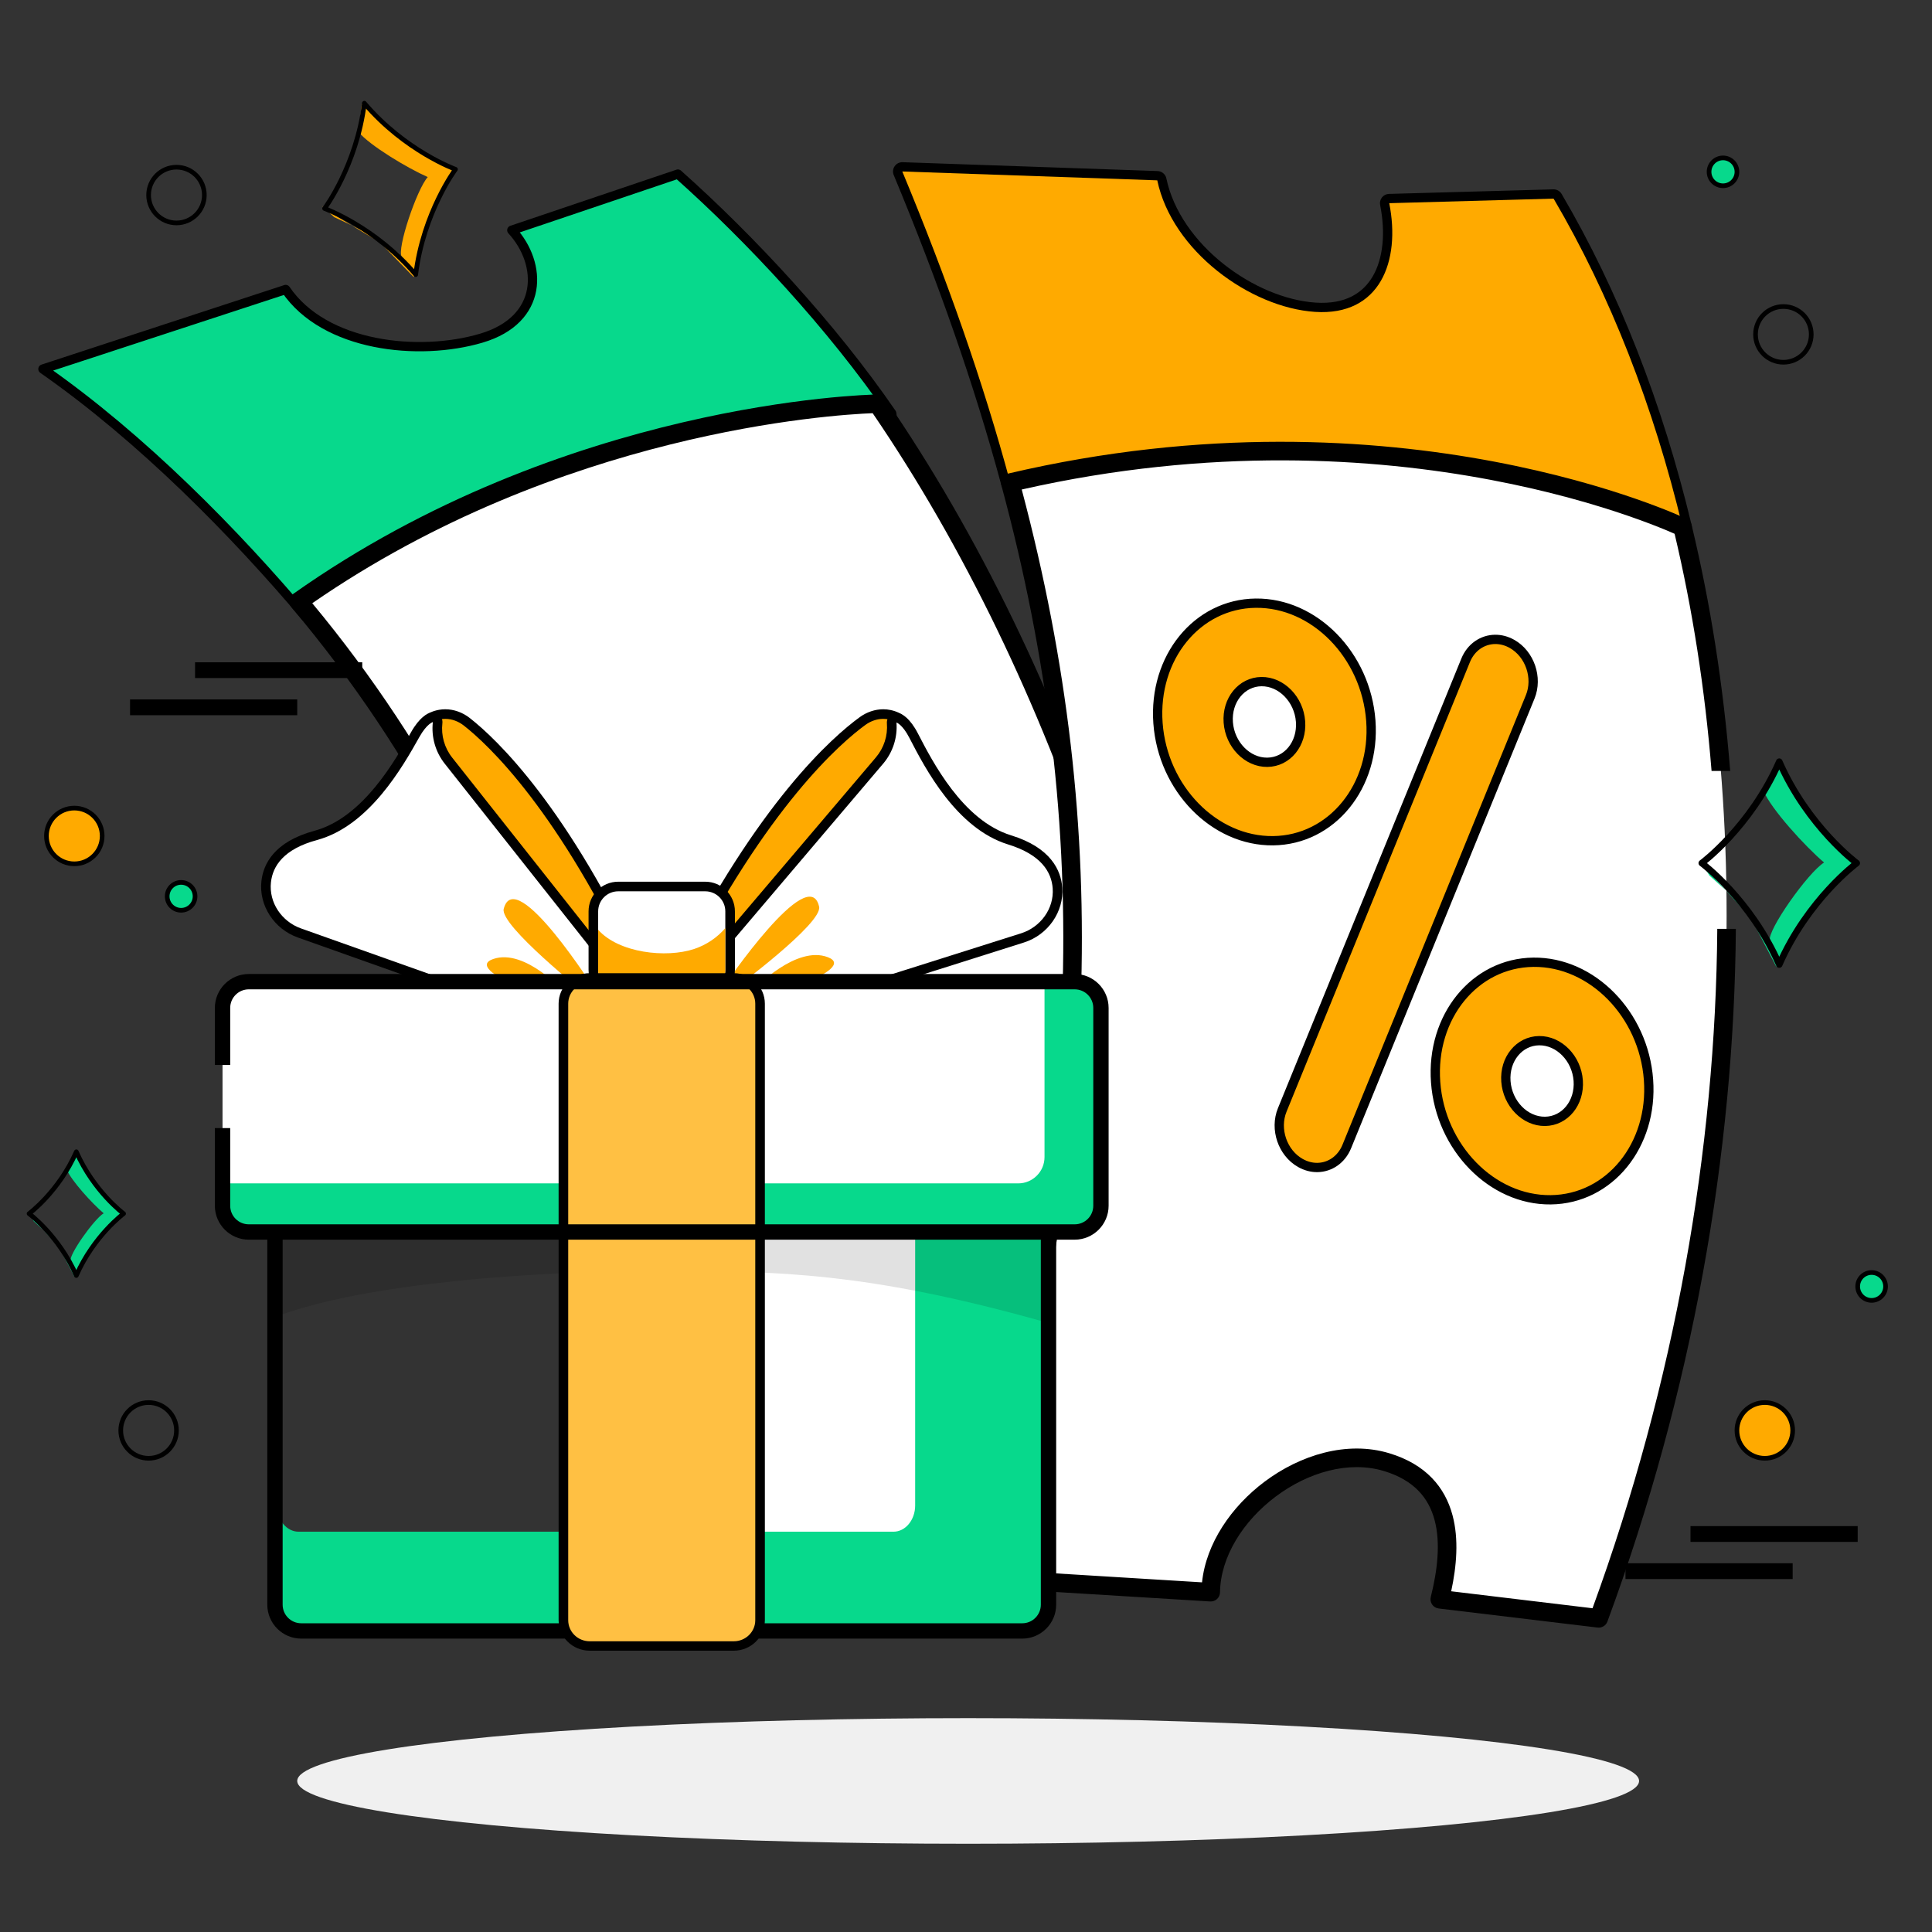
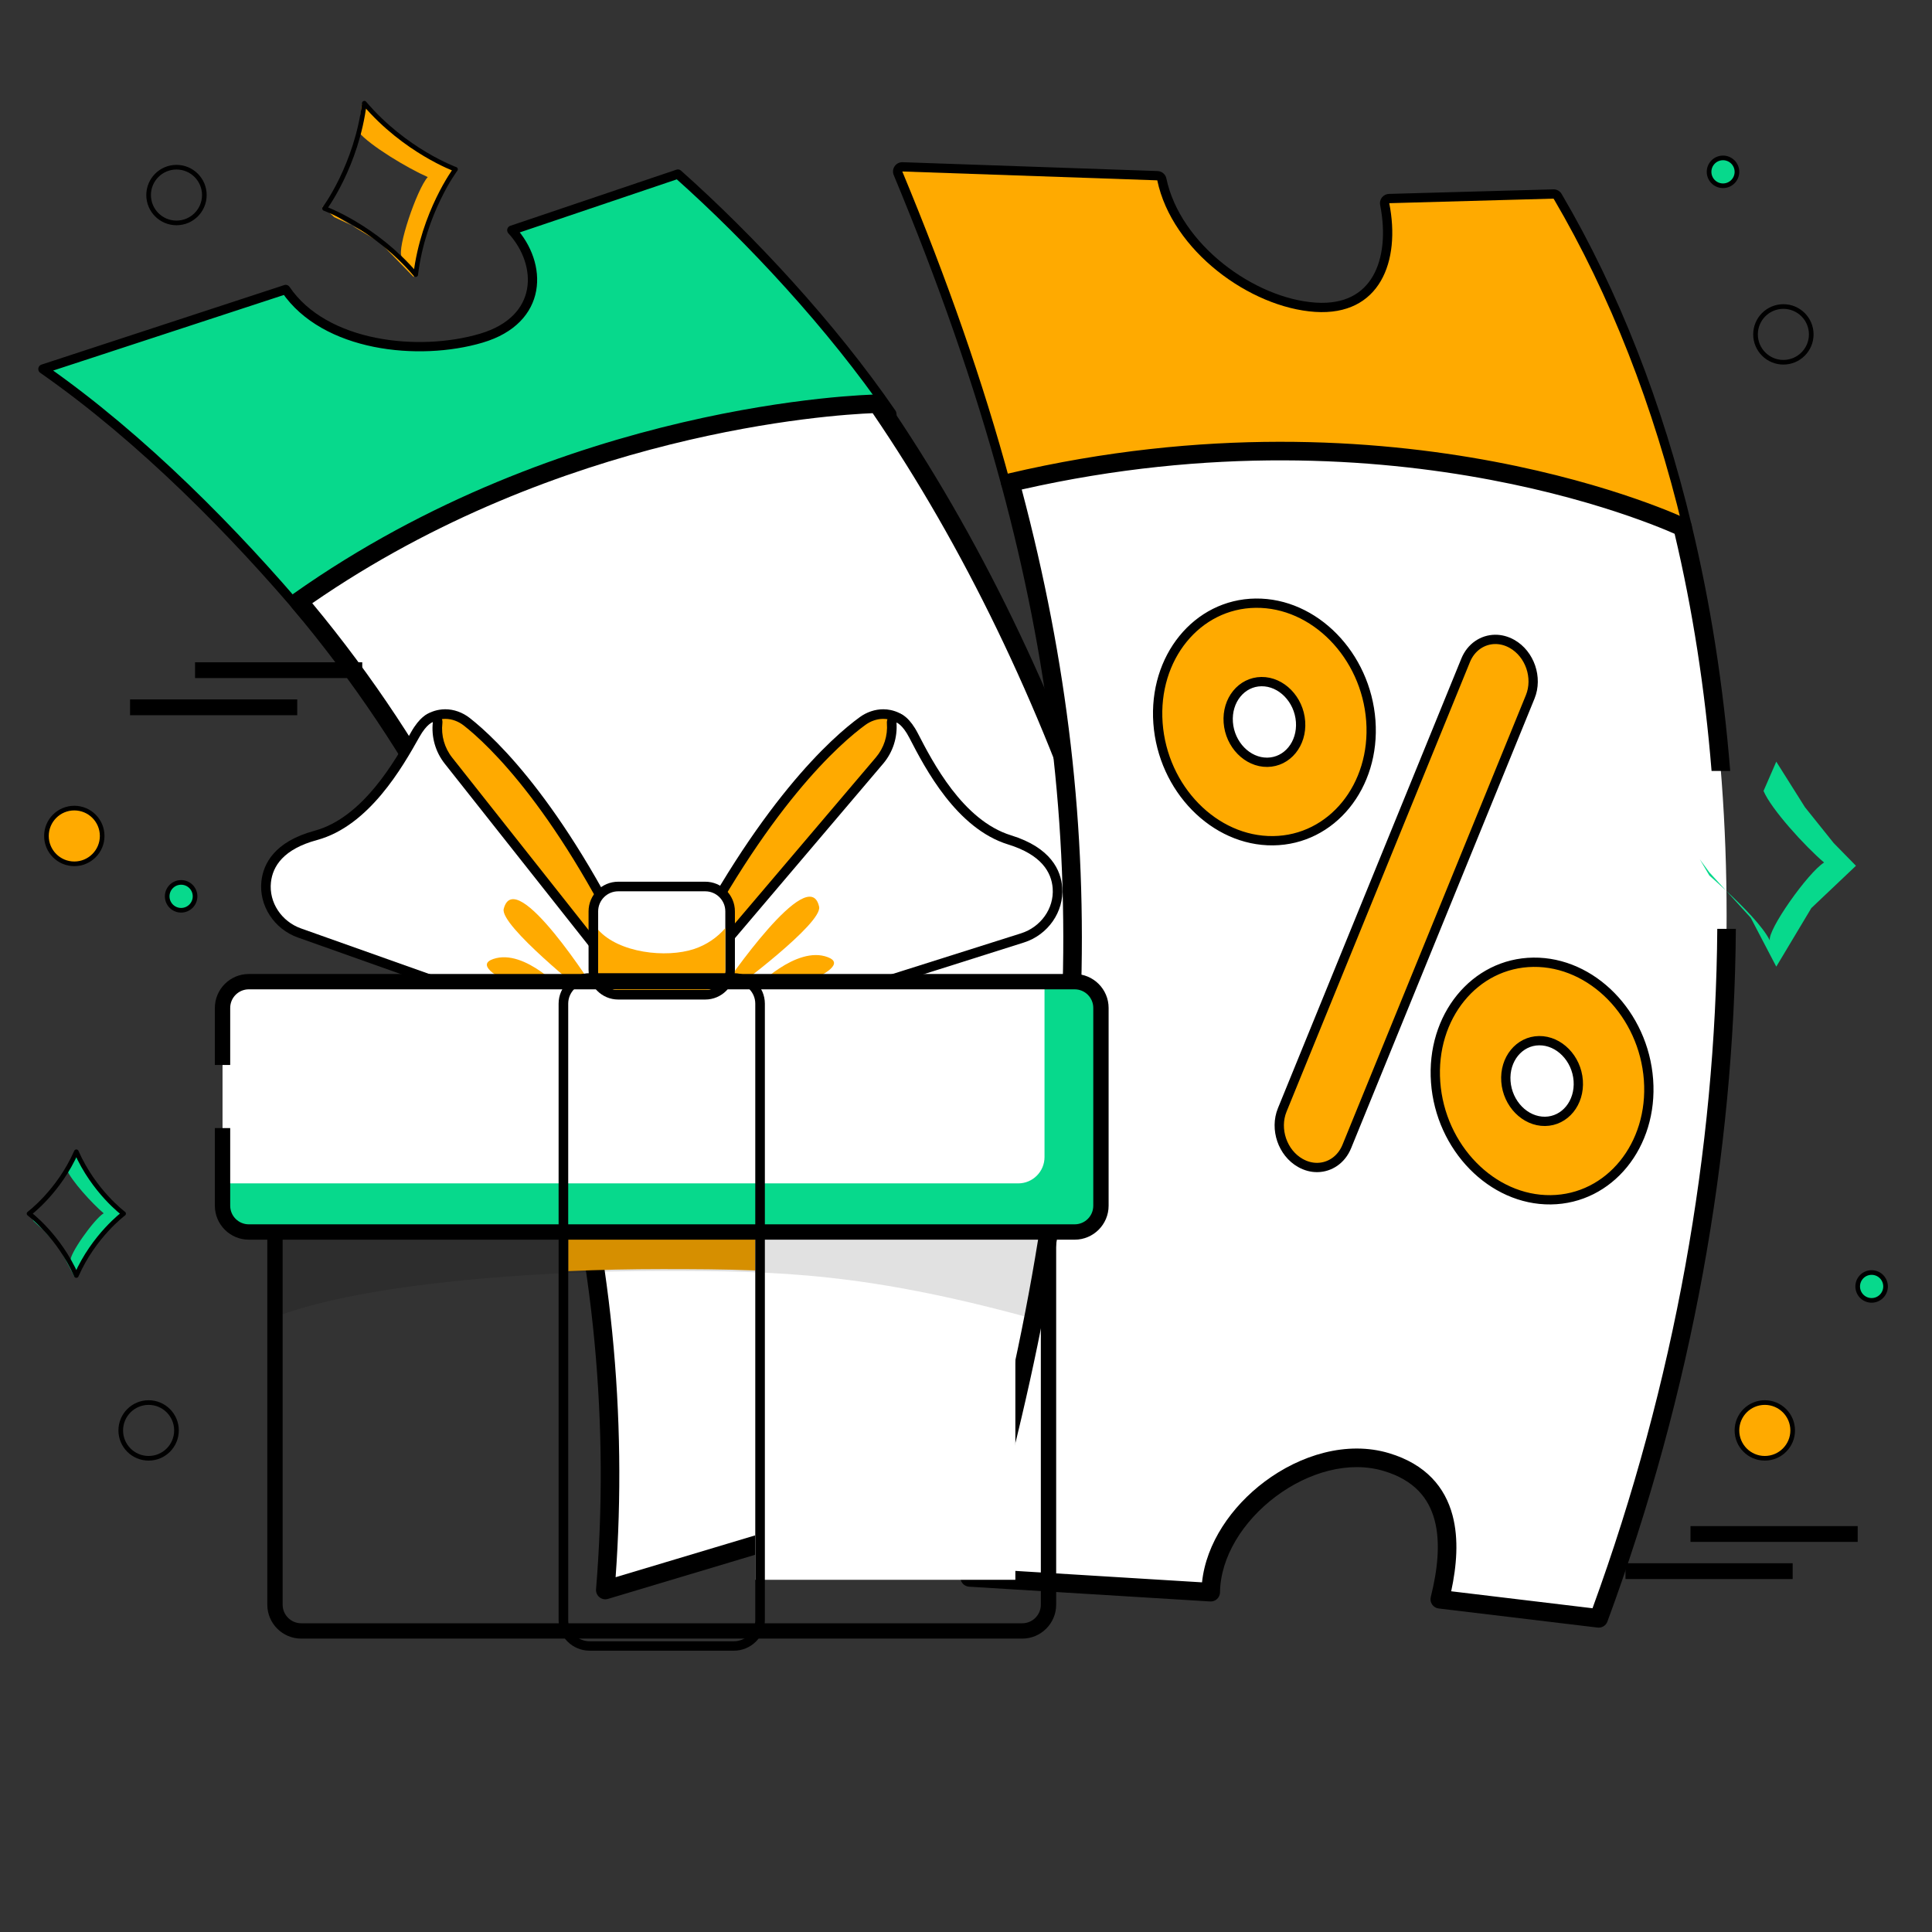
<svg xmlns="http://www.w3.org/2000/svg" width="208" height="208" viewBox="0 0 208 208" fill="none">
  <rect x="0" y="0" width="208" height="208" fill="#333333" stroke="none" />
  <g clip-path="url(#clip0_2155_2007)">
-     <ellipse cx="104.232" cy="191.738" rx="72.232" ry="6.762" fill="#F0F0F0" />
    <path d="M96 44.5C97.385 50.883 55.793 73.365 33 66.5C25.331 57.416 15.354 47.223 4.622 39.729L30.758 31.167C34.957 37.348 45.091 38.396 51.814 36.409C58.538 34.418 58.446 28.42 55.102 24.783L72.983 18.741C80.81 25.715 89.541 35.095 96 44.5Z" fill="#07D98C" stroke="black" stroke-linejoin="round" />
    <path d="M130.372 151.877L113.562 155.919C109.696 148.735 106.132 145.213 99.565 146.125C92.031 147.168 88.849 155.741 91.732 163.216L65.167 171.18C68.025 136.471 59.075 96.642 32.152 64.749C61.049 44.32 93.257 43.489 94.468 43.468C114.543 72.68 127.539 112.06 130.372 151.877Z" fill="white" />
    <path fill-rule="evenodd" clip-rule="evenodd" d="M94.45 42.468C94.785 42.462 95.102 42.625 95.292 42.901C115.48 72.279 128.525 111.836 131.369 151.806C131.404 152.294 131.081 152.735 130.606 152.85L113.795 156.892C113.354 156.998 112.896 156.793 112.681 156.393C110.763 152.828 108.988 150.312 106.972 148.783C105.013 147.297 102.754 146.691 99.702 147.115L99.702 147.115C96.328 147.582 93.919 149.722 92.661 152.653C91.395 155.604 91.311 159.345 92.665 162.856C92.765 163.116 92.753 163.406 92.63 163.656C92.507 163.906 92.286 164.094 92.019 164.174L65.454 172.138C65.138 172.233 64.795 172.165 64.538 171.957C64.281 171.749 64.143 171.428 64.171 171.098C67.01 136.608 58.113 97.053 31.388 65.394C31.207 65.18 31.124 64.9 31.16 64.622C31.195 64.344 31.346 64.094 31.575 63.933C60.72 43.328 93.177 42.49 94.45 42.468ZM33.619 64.944C59.82 96.48 68.763 135.526 66.277 169.804L90.444 162.558C89.292 158.89 89.463 155.034 90.823 151.864C92.319 148.379 95.268 145.71 99.427 145.134C102.943 144.646 105.75 145.346 108.181 147.189C110.404 148.876 112.248 151.472 114.073 154.768L129.313 151.104C126.383 111.933 113.597 73.278 93.952 44.484C89.555 44.655 60.309 46.489 33.619 64.944Z" fill="black" />
    <path fill-rule="evenodd" clip-rule="evenodd" d="M167.233 20.385C167.598 20.375 167.939 20.564 168.123 20.878C174.286 31.368 178.977 43.424 182.122 56.529C182.207 56.885 182.091 57.259 181.819 57.504C177.871 61.068 172.147 63.05 165.685 63.936C159.207 64.823 151.879 64.623 144.606 63.725C130.091 61.932 115.577 57.33 108.242 52.81C108.025 52.676 107.867 52.465 107.801 52.219C104.891 41.429 101.027 30.411 96.219 18.846C96.088 18.532 96.126 18.172 96.32 17.893C96.514 17.613 96.837 17.451 97.177 17.463L124.627 18.415C125.087 18.431 125.477 18.759 125.571 19.209C126.308 22.725 128.644 25.964 131.692 28.395C134.741 30.827 138.402 32.367 141.65 32.581C144.804 32.785 146.729 31.578 147.797 29.74C148.911 27.822 149.181 25.056 148.586 22.071C148.529 21.782 148.601 21.482 148.785 21.252C148.969 21.021 149.245 20.884 149.539 20.876L167.233 20.385ZM150.742 22.843C151.128 25.723 150.798 28.556 149.527 30.745C148.038 33.308 145.349 34.825 141.52 34.576L141.52 34.576C137.787 34.331 133.748 32.592 130.445 29.958C127.349 27.489 124.81 24.161 123.797 20.388L98.659 19.515C103.164 30.487 106.825 40.995 109.627 51.311C116.742 55.565 130.724 59.995 144.852 61.74C152.014 62.624 159.159 62.811 165.414 61.954C171.426 61.13 176.517 59.356 180.035 56.407C176.983 43.908 172.509 32.422 166.696 22.4L150.742 22.843Z" fill="black" />
    <path d="M181.149 56.762C166.2 70.252 123.105 60.795 108.766 51.958C105.843 41.119 101.963 30.059 97.142 18.462L124.592 19.415C126.187 27.019 134.603 33.12 141.585 33.578C148.568 34.032 150.813 28.13 149.567 21.875L167.261 21.384C173.367 31.778 178.025 43.74 181.149 56.762Z" fill="#FFAA00" />
    <path d="M172.117 174.232L155.007 172.178C156.495 166.274 156.521 159.594 149.273 157.411C140.971 154.911 130.453 163.01 130.348 171.416L104.398 169.825C117.638 124.344 118.903 89.459 108.766 51.958C150.609 42.13 181.149 56.762 181.149 56.762C189.52 91.573 186.977 133.96 172.117 174.232Z" fill="white" />
    <path d="M135.187 64.938C141.504 64.865 147.066 70.543 147.584 77.594C148.101 84.645 143.381 90.439 137.063 90.513C130.745 90.587 125.188 84.913 124.67 77.862C124.153 70.81 128.869 65.012 135.187 64.938ZM136.443 82.068C138.588 82.043 140.193 80.076 140.018 77.682C139.842 75.288 137.951 73.358 135.806 73.383C133.662 73.408 132.061 75.379 132.236 77.773C132.412 80.167 134.298 82.093 136.443 82.068Z" fill="#FFAA00" stroke="black" />
    <path d="M160.957 68.837C161.563 68.83 162.19 68.986 162.787 69.324C164.707 70.412 165.583 72.963 164.742 75.027L144.997 123.432C144.416 124.855 143.174 125.677 141.827 125.693C141.221 125.7 140.593 125.542 139.996 125.203C138.077 124.118 137.204 121.563 138.045 119.499L157.79 71.094C158.37 69.671 159.612 68.854 160.957 68.837Z" fill="#FFAA00" stroke="black" />
    <path d="M165.082 103.596C171.4 103.522 176.961 109.196 177.479 116.247C177.996 123.298 173.276 129.096 166.958 129.17C160.641 129.244 155.078 123.566 154.561 116.515C154.044 109.464 158.764 103.67 165.082 103.596ZM166.339 120.726C168.483 120.701 170.088 118.734 169.913 116.336C169.737 113.941 167.847 112.015 165.701 112.04C163.556 112.065 161.952 114.032 162.127 116.426C162.303 118.825 164.193 120.751 166.339 120.726Z" fill="#FFAA00" stroke="black" />
    <path fill-rule="evenodd" clip-rule="evenodd" d="M105.706 168.903C118.544 124.271 119.814 89.702 110 52.7C130.333 48.095 147.912 49.287 160.463 51.657C166.842 52.862 171.919 54.37 175.396 55.574C177.135 56.176 178.472 56.702 179.372 57.076C179.761 57.238 180.068 57.371 180.29 57.469C182.22 65.606 183.552 74.158 184.268 83H186.274C185.539 73.828 184.149 64.959 182.122 56.528C182.051 56.236 181.853 55.99 181.581 55.86L181.149 56.762C181.581 55.86 181.581 55.86 181.58 55.86L181.579 55.859L181.573 55.856L181.554 55.847L181.481 55.813C181.418 55.784 181.326 55.742 181.205 55.688C180.963 55.579 180.606 55.423 180.139 55.229C179.205 54.841 177.83 54.3 176.051 53.684C172.494 52.452 167.321 50.917 160.834 49.692C147.861 47.242 129.621 46.033 108.538 50.985C108.274 51.047 108.046 51.213 107.908 51.446C107.769 51.679 107.73 51.958 107.801 52.219C117.88 89.508 116.637 124.203 103.438 169.545C103.353 169.837 103.406 170.152 103.581 170.4C103.756 170.649 104.034 170.804 104.337 170.823L130.287 172.414C130.56 172.431 130.828 172.335 131.029 172.149C131.229 171.962 131.345 171.702 131.348 171.428C131.396 167.628 133.821 163.764 137.337 161.124C140.852 158.485 145.231 157.238 148.985 158.369C152.277 159.36 153.825 161.311 154.45 163.656C155.097 166.09 154.768 169.036 154.038 171.933C153.967 172.212 154.021 172.507 154.183 172.744C154.346 172.981 154.603 173.136 154.888 173.17L171.998 175.225C172.457 175.28 172.895 175.013 173.055 174.578C182.205 149.78 186.709 124.174 186.883 100H184.883C184.711 123.685 180.341 148.787 171.451 173.145L156.236 171.318C156.82 168.613 157.067 165.716 156.382 163.142C155.579 160.125 153.517 157.645 149.561 156.454C145.014 155.084 139.983 156.637 136.137 159.524C132.585 162.19 129.851 166.139 129.41 170.356L105.706 168.903Z" fill="black" />
    <rect x="81.305" y="132.378" width="28.009" height="37.704" fill="white" />
-     <path fill-rule="evenodd" clip-rule="evenodd" d="M29.816 162.084C29.816 163.639 30.863 164.904 32.151 164.904H96.192C97.479 164.904 98.526 163.639 98.526 162.084V119.57H110.054C111.614 119.57 112.883 120.839 112.883 122.398V172.177C112.883 173.737 111.614 175.006 110.054 175.006H32.433C30.872 175.006 29.603 173.737 29.603 172.177V122.398C29.603 122.017 29.679 121.653 29.816 121.321V162.084Z" fill="#07D98C" />
    <path d="M110.054 120.67C111.331 120.67 112.366 121.705 112.366 122.982V172.76C112.366 174.037 111.331 175.072 110.054 175.072H32.433C31.156 175.072 30.121 174.037 30.121 172.76V122.982C30.121 121.705 31.156 120.67 32.433 120.67L110.054 120.67ZM110.054 119.636H32.433C30.588 119.636 29.087 121.137 29.087 122.982V172.76C29.087 174.605 30.588 176.105 32.433 176.105H110.054C111.899 176.105 113.4 174.605 113.4 172.76V122.982C113.4 121.137 111.899 119.636 110.054 119.636Z" fill="black" />
    <path fill-rule="evenodd" clip-rule="evenodd" d="M28.778 122.982C28.778 120.966 30.417 119.327 32.433 119.327H110.054C112.069 119.327 113.708 120.967 113.708 122.982V172.76C113.708 174.775 112.069 176.414 110.054 176.414H32.433C30.417 176.414 28.778 174.775 28.778 172.76V122.982ZM32.433 119.945C30.758 119.945 29.396 121.307 29.396 122.982V172.76C29.396 174.434 30.758 175.797 32.433 175.797H110.054C111.728 175.797 113.091 174.434 113.091 172.76V122.982C113.091 121.308 111.728 119.945 110.054 119.945H32.433ZM110.054 120.978L32.433 120.979C31.326 120.979 30.429 121.876 30.429 122.982V172.76C30.429 173.866 31.326 174.763 32.433 174.763H110.054C111.16 174.763 112.057 173.866 112.057 172.76V122.982C112.057 121.875 111.16 120.978 110.054 120.978ZM32.432 120.361L110.054 120.361C111.501 120.361 112.675 121.534 112.675 122.982V172.76C112.675 174.207 111.501 175.381 110.054 175.381H32.433C30.985 175.381 29.812 174.207 29.812 172.76V122.982C29.812 121.535 30.985 120.361 32.432 120.361Z" fill="black" />
    <path d="M65.255 106.331C65.097 106.331 64.946 106.259 64.847 106.133L45.029 80.816C44.971 80.742 44.934 80.653 44.923 80.56C44.79 79.475 45.128 77.319 47.36 76.926C47.55 76.893 47.744 76.876 47.938 76.876C48.748 76.876 49.571 77.171 50.253 77.705C53.132 79.959 60.728 87.151 69.055 105.188C69.124 105.338 69.118 105.512 69.038 105.656C68.957 105.8 68.813 105.897 68.65 105.918L65.318 106.327C65.297 106.33 65.275 106.331 65.255 106.331Z" fill="#FFAA00" />
    <path d="M47.939 77.394C48.656 77.394 49.36 77.663 49.935 78.113C52.489 80.112 60.187 87.212 68.587 105.406L65.255 105.815L45.436 80.498C45.436 80.498 45.111 77.848 47.45 77.436C47.613 77.407 47.776 77.394 47.939 77.394ZM47.939 76.36C47.714 76.36 47.49 76.38 47.271 76.418C44.656 76.878 44.256 79.371 44.41 80.624C44.433 80.811 44.506 80.988 44.622 81.135L64.44 106.452C64.638 106.705 64.939 106.849 65.254 106.849C65.296 106.849 65.338 106.846 65.38 106.841L68.712 106.432C69.04 106.391 69.329 106.197 69.489 105.909C69.65 105.62 69.663 105.273 69.524 104.973C61.151 86.832 53.48 79.577 50.572 77.299C49.799 76.694 48.864 76.36 47.939 76.36Z" fill="black" />
    <path d="M57.819 109.499C57.76 109.499 57.702 109.489 57.646 109.469L32.23 100.44C29.901 99.612 28.397 97.294 28.657 94.928C28.839 93.262 29.913 91.044 33.99 89.942C39.443 88.467 42.996 82.131 44.704 79.086C45.565 77.551 46.322 77.278 46.465 77.239C46.51 77.227 46.556 77.221 46.601 77.221C46.723 77.221 46.842 77.263 46.938 77.345C47.068 77.457 47.134 77.625 47.115 77.796C46.947 79.273 47.362 80.729 48.285 81.895L66.836 105.349C66.938 105.478 66.972 105.648 66.929 105.807C66.886 105.965 66.769 106.093 66.617 106.152L58.005 109.464C57.945 109.487 57.882 109.499 57.819 109.499Z" fill="white" />
    <path d="M46.601 77.738C46.419 79.341 46.878 80.951 47.879 82.216L66.43 105.67L57.819 108.982L32.404 99.954C30.329 99.216 28.93 97.174 29.171 94.984C29.361 93.246 30.531 91.412 34.125 90.44C39.742 88.921 43.337 82.58 45.155 79.339C45.953 77.915 46.601 77.738 46.601 77.738ZM46.601 76.704C46.51 76.704 46.418 76.716 46.328 76.741C46.008 76.828 45.165 77.208 44.253 78.834C42.58 81.817 39.099 88.025 33.855 89.443C29.496 90.621 28.343 93.046 28.143 94.872C27.858 97.474 29.504 100.021 32.058 100.928L57.473 109.956C57.585 109.996 57.702 110.016 57.818 110.016C57.944 110.016 58.07 109.993 58.189 109.947L66.801 106.635C67.108 106.517 67.34 106.26 67.427 105.943C67.514 105.626 67.444 105.287 67.241 105.029L48.69 81.575C47.852 80.517 47.475 79.195 47.627 77.854C47.666 77.514 47.533 77.176 47.273 76.953C47.084 76.791 46.845 76.704 46.601 76.704Z" fill="black" />
    <path d="M60.855 106.902C60.855 106.902 56.558 102.059 53.102 103.246C49.647 104.432 60.358 108.1 60.358 108.1L60.855 106.902Z" fill="#FFAA00" />
    <path d="M63.101 107.043C63.101 107.043 53.773 99.629 54.231 97.848C55.486 92.974 64.169 106.759 64.169 106.759L63.101 107.043Z" fill="#FFAA00" />
    <path d="M76.892 105.712C76.865 105.712 76.838 105.71 76.812 105.705L73.496 105.18C73.333 105.155 73.192 105.052 73.117 104.905C73.042 104.759 73.041 104.585 73.116 104.437C82.066 86.703 89.909 79.78 92.865 77.627C93.529 77.143 94.319 76.877 95.088 76.877C95.323 76.877 95.557 76.901 95.784 76.95C98.001 77.42 98.264 79.586 98.093 80.666C98.079 80.76 98.039 80.846 97.978 80.918L77.289 105.528C77.189 105.646 77.044 105.712 76.892 105.712Z" fill="#FFAA00" />
    <path d="M95.088 77.394C95.284 77.394 95.481 77.413 95.676 77.455C98 77.947 97.582 80.585 97.582 80.585L76.892 105.195L73.577 104.67C82.606 86.78 90.547 79.954 93.169 78.044C93.731 77.635 94.405 77.394 95.088 77.394ZM95.088 76.36C94.21 76.36 93.312 76.662 92.561 77.209C89.575 79.383 81.656 86.367 72.654 104.204C72.505 104.499 72.506 104.847 72.657 105.141C72.807 105.435 73.089 105.639 73.415 105.691L76.73 106.216C76.784 106.225 76.838 106.229 76.892 106.229C77.194 106.229 77.484 106.096 77.683 105.861L98.373 81.251C98.494 81.107 98.573 80.933 98.603 80.747C98.8 79.5 98.488 76.995 95.891 76.444C95.629 76.388 95.359 76.36 95.088 76.36Z" fill="black" />
    <path d="M84.212 109.137C84.143 109.137 84.075 109.123 84.01 109.096L75.519 105.485C75.368 105.421 75.256 105.288 75.219 105.129C75.181 104.969 75.222 104.801 75.328 104.675L94.686 81.883C95.649 80.75 96.115 79.309 95.999 77.827C95.986 77.656 96.058 77.49 96.191 77.383C96.284 77.308 96.398 77.27 96.514 77.27C96.566 77.27 96.617 77.278 96.667 77.293C96.809 77.337 97.556 77.636 98.363 79.2C99.963 82.303 103.292 88.759 108.691 90.423C112.727 91.667 113.723 93.921 113.847 95.592C114.024 97.966 112.44 100.23 110.083 100.976L84.368 109.113C84.317 109.129 84.265 109.137 84.212 109.137Z" fill="white" />
    <path d="M96.514 77.786C96.517 77.787 97.157 77.988 97.904 79.437C99.607 82.739 102.979 89.203 108.54 90.916C112.098 92.013 113.203 93.887 113.332 95.63C113.496 97.827 112.027 99.819 109.927 100.483L84.213 108.62L75.722 105.009L95.081 82.217C96.125 80.987 96.64 79.394 96.514 77.786ZM96.514 76.752C96.283 76.752 96.056 76.83 95.87 76.978C95.602 77.192 95.457 77.525 95.484 77.867C95.589 79.212 95.166 80.52 94.293 81.549L74.934 104.341C74.721 104.592 74.641 104.928 74.716 105.248C74.791 105.568 75.015 105.833 75.318 105.961L83.808 109.572C83.937 109.626 84.075 109.654 84.213 109.654C84.318 109.654 84.423 109.638 84.525 109.606L110.239 101.469C112.823 100.652 114.557 98.164 114.363 95.554C114.226 93.722 113.158 91.258 108.844 89.929C103.653 88.329 100.391 82.003 98.823 78.963C97.97 77.308 97.141 76.899 96.824 76.799C96.722 76.768 96.618 76.752 96.514 76.752Z" fill="black" />
    <path d="M81.25 106.435C81.25 106.435 85.714 101.745 89.126 103.052C92.538 104.358 81.705 107.651 81.705 107.651L81.25 106.435Z" fill="#FFAA00" />
    <path d="M79.001 106.497C79.001 106.497 88.582 99.413 88.186 97.617C87.102 92.702 77.944 106.175 77.944 106.175L79.001 106.497Z" fill="#FFAA00" />
    <path d="M26.787 132.638C25.227 132.638 23.958 131.369 23.958 129.809V108.515C23.958 106.955 25.227 105.686 26.787 105.686H115.7C117.26 105.686 118.529 106.955 118.529 108.515V129.809C118.529 131.369 117.26 132.638 115.7 132.638L26.787 132.638Z" fill="white" />
    <path fill-rule="evenodd" clip-rule="evenodd" d="M23.958 127.402V129.514C23.958 131.074 25.227 132.344 26.787 132.344L115.7 132.344C117.26 132.344 118.529 131.075 118.529 129.515V108.221C118.529 106.661 117.26 105.392 115.7 105.392H112.453V124.573C112.453 126.134 111.184 127.403 109.624 127.403L23.958 127.402Z" fill="#07D98C" />
    <path d="M66.558 107.094C65.082 107.094 63.882 105.893 63.882 104.418V98.118C63.882 96.643 65.082 95.443 66.558 95.443H75.928C77.404 95.443 78.605 96.643 78.605 98.118V104.418C78.605 105.893 77.404 107.094 75.928 107.094H66.558Z" fill="white" />
    <path d="M75.929 95.959C77.121 95.959 78.088 96.926 78.088 98.118V104.418C78.088 105.61 77.121 106.577 75.929 106.577H66.558C65.365 106.577 64.398 105.61 64.398 104.418V98.118C64.398 96.925 65.365 95.959 66.558 95.959H75.929ZM75.929 94.925H66.558C64.797 94.925 63.365 96.358 63.365 98.118V104.418C63.365 106.178 64.797 107.61 66.558 107.61H75.928C77.689 107.61 79.121 106.178 79.121 104.418V98.118C79.121 96.358 77.689 94.925 75.929 94.925Z" fill="black" />
    <path d="M74.744 102.164C71.704 103.177 66.614 102.591 64.398 100.101V104.487C64.398 105.641 65.334 106.577 66.488 106.577H75.999C77.153 106.577 78.088 105.642 78.088 104.487V99.92C77.213 100.936 76.066 101.723 74.744 102.164Z" fill="#FFAA00" />
    <g opacity="0.3">
      <path d="M112.366 132.32V142.292C93.423 136.967 83.616 136.829 71.243 136.829C56.827 136.829 39.426 138.223 30.12 141.6V132.32H112.366Z" fill="black" fill-opacity="0.4" />
    </g>
    <path d="M61.174 132.124V136.852C64.597 136.704 67.996 136.633 71.243 136.633C74.715 136.633 77.986 136.644 81.313 136.777V132.124H61.174Z" fill="#D68F00" />
-     <path d="M63.486 177.208C61.926 177.208 60.657 175.963 60.657 174.433V108.056C60.657 106.526 61.926 105.281 63.486 105.281H79.001C80.561 105.281 81.83 106.526 81.83 108.056V174.433C81.83 175.963 80.561 177.208 79.001 177.208H63.486Z" fill="#FFC043" />
    <path d="M79.001 105.788C80.278 105.788 81.313 106.803 81.313 108.055V174.433C81.313 175.685 80.278 176.7 79.001 176.7H63.486C62.209 176.7 61.174 175.685 61.174 174.433V108.055C61.174 106.803 62.209 105.788 63.486 105.788H79.001ZM79.001 104.774H63.486C61.641 104.774 60.14 106.246 60.14 108.055V174.433C60.14 176.242 61.641 177.714 63.486 177.714H79.001C80.846 177.714 82.346 176.242 82.346 174.433V108.055C82.346 106.246 80.846 104.774 79.001 104.774Z" fill="black" />
    <path fill-rule="evenodd" clip-rule="evenodd" d="M23.132 108.515C23.132 106.5 24.771 104.861 26.787 104.861H115.7C117.715 104.861 119.354 106.5 119.354 108.515V129.809C119.354 131.825 117.715 133.464 115.699 133.464H26.787C24.771 133.464 23.132 131.825 23.132 129.809V121.452H24.784V129.809C24.784 130.916 25.68 131.812 26.787 131.812H115.7C116.806 131.812 117.703 130.916 117.703 129.809V108.515C117.703 107.409 116.806 106.512 115.7 106.512H26.787C25.68 106.512 24.784 107.409 24.784 108.515V114.657H23.132V108.515Z" fill="black" />
    <path d="M185.818 95.877C185.133 95.24 184.503 94.68 184.029 94.261L183 92.51L184.029 93.911L185.818 95.877C187.619 97.549 189.803 99.745 190.549 101.266C190.206 100.216 194.666 93.911 196.382 92.86C194.323 91.108 190.686 87.115 189.863 85.154L191.235 82.001L194.323 86.905L197.411 90.758L199.813 93.21L195.009 97.764L191.235 104.069L188.49 98.814L185.818 95.877Z" fill="#07D98C" />
-     <path d="M191.558 82.005V82L191.556 82.003L191.555 82V82.005C188.467 89.028 183.212 92.923 183.212 92.923C183.212 92.923 188.467 96.818 191.555 103.841V103.846L191.556 103.844L191.558 103.846V103.841C194.646 96.818 199.9 92.923 199.9 92.923C199.9 92.923 194.646 89.028 191.558 82.005Z" stroke="black" stroke-width="0.7" stroke-linejoin="round" />
    <path d="M37.893 24.284C37.152 23.92 36.478 23.605 35.972 23.372L34.66 22.153L35.884 23.076L37.893 24.284C39.836 25.241 42.237 26.542 43.252 27.639C42.696 26.838 44.868 20.384 46.051 19.062C43.869 18.104 39.786 15.652 38.594 14.203L38.956 11.193L42.805 14.553L46.389 17.026L49.038 18.489L46.133 23.551L44.541 29.832L40.892 26.089L37.893 24.284Z" fill="#FFAA00" />
    <path d="M39.229 11.116L39.228 11.111L39.227 11.114L39.225 11.112L39.227 11.117C38.396 17.83 34.944 22.449 34.944 22.449C34.944 22.449 40.367 24.41 44.753 29.559L44.755 29.564L44.755 29.561L44.757 29.563L44.755 29.558C45.587 22.846 49.039 18.226 49.039 18.226C49.039 18.226 43.615 16.265 39.229 11.116Z" stroke="black" stroke-width="0.5" stroke-linejoin="round" />
    <line x1="14" y1="76.15" x2="32" y2="76.15" stroke="black" stroke-width="1.7" />
    <line x1="21" y1="72.15" x2="39" y2="72.15" stroke="black" stroke-width="1.7" />
    <line x1="175" y1="169.15" x2="193" y2="169.15" stroke="black" stroke-width="1.7" />
    <line x1="182" y1="165.15" x2="200" y2="165.15" stroke="black" stroke-width="1.7" />
    <circle cx="19.5" cy="96.5" r="1.5" fill="#07D98C" stroke="black" stroke-width="0.5" />
    <circle cx="185.5" cy="18.5" r="1.5" fill="#07D98C" stroke="black" stroke-width="0.5" />
    <circle cx="8" cy="90" r="3" fill="#FFAA00" stroke="black" stroke-width="0.5" />
    <circle cx="190" cy="154" r="3" fill="#FFAA00" stroke="black" stroke-width="0.5" />
    <circle cx="19" cy="21" r="3" stroke="black" stroke-width="0.5" />
    <circle cx="16" cy="154" r="3" stroke="black" stroke-width="0.5" />
    <circle cx="192" cy="36" r="3" stroke="black" stroke-width="0.5" />
    <circle cx="201.5" cy="138.5" r="1.5" fill="#07D98C" stroke="black" stroke-width="0.5" />
    <path d="M4.719 132.462C4.301 132.074 3.916 131.732 3.628 131.477L3 130.408L3.628 131.263L4.719 132.462C5.816 133.482 7.149 134.821 7.603 135.749C7.394 135.108 10.114 131.263 11.161 130.622C9.905 129.554 7.687 127.119 7.185 125.923L8.022 124L9.905 126.991L11.788 129.34L13.253 130.836L10.324 133.613L8.022 137.458L6.348 134.253L4.719 132.462Z" fill="#07D98C" />
    <path d="M8.218 124.003V124L8.218 124.002L8.217 124V124.003C6.333 128.286 3.129 130.661 3.129 130.661C3.129 130.661 6.333 133.037 8.217 137.319V137.322L8.218 137.321L8.218 137.322V137.319C10.102 133.037 13.306 130.661 13.306 130.661C13.306 130.661 10.102 128.286 8.218 124.003Z" stroke="black" stroke-width="0.5" stroke-linejoin="round" />
  </g>
  <defs>
    <clipPath id="clip0_2155_2007">
      <rect width="208" height="208" fill="white" />
    </clipPath>
  </defs>
</svg>